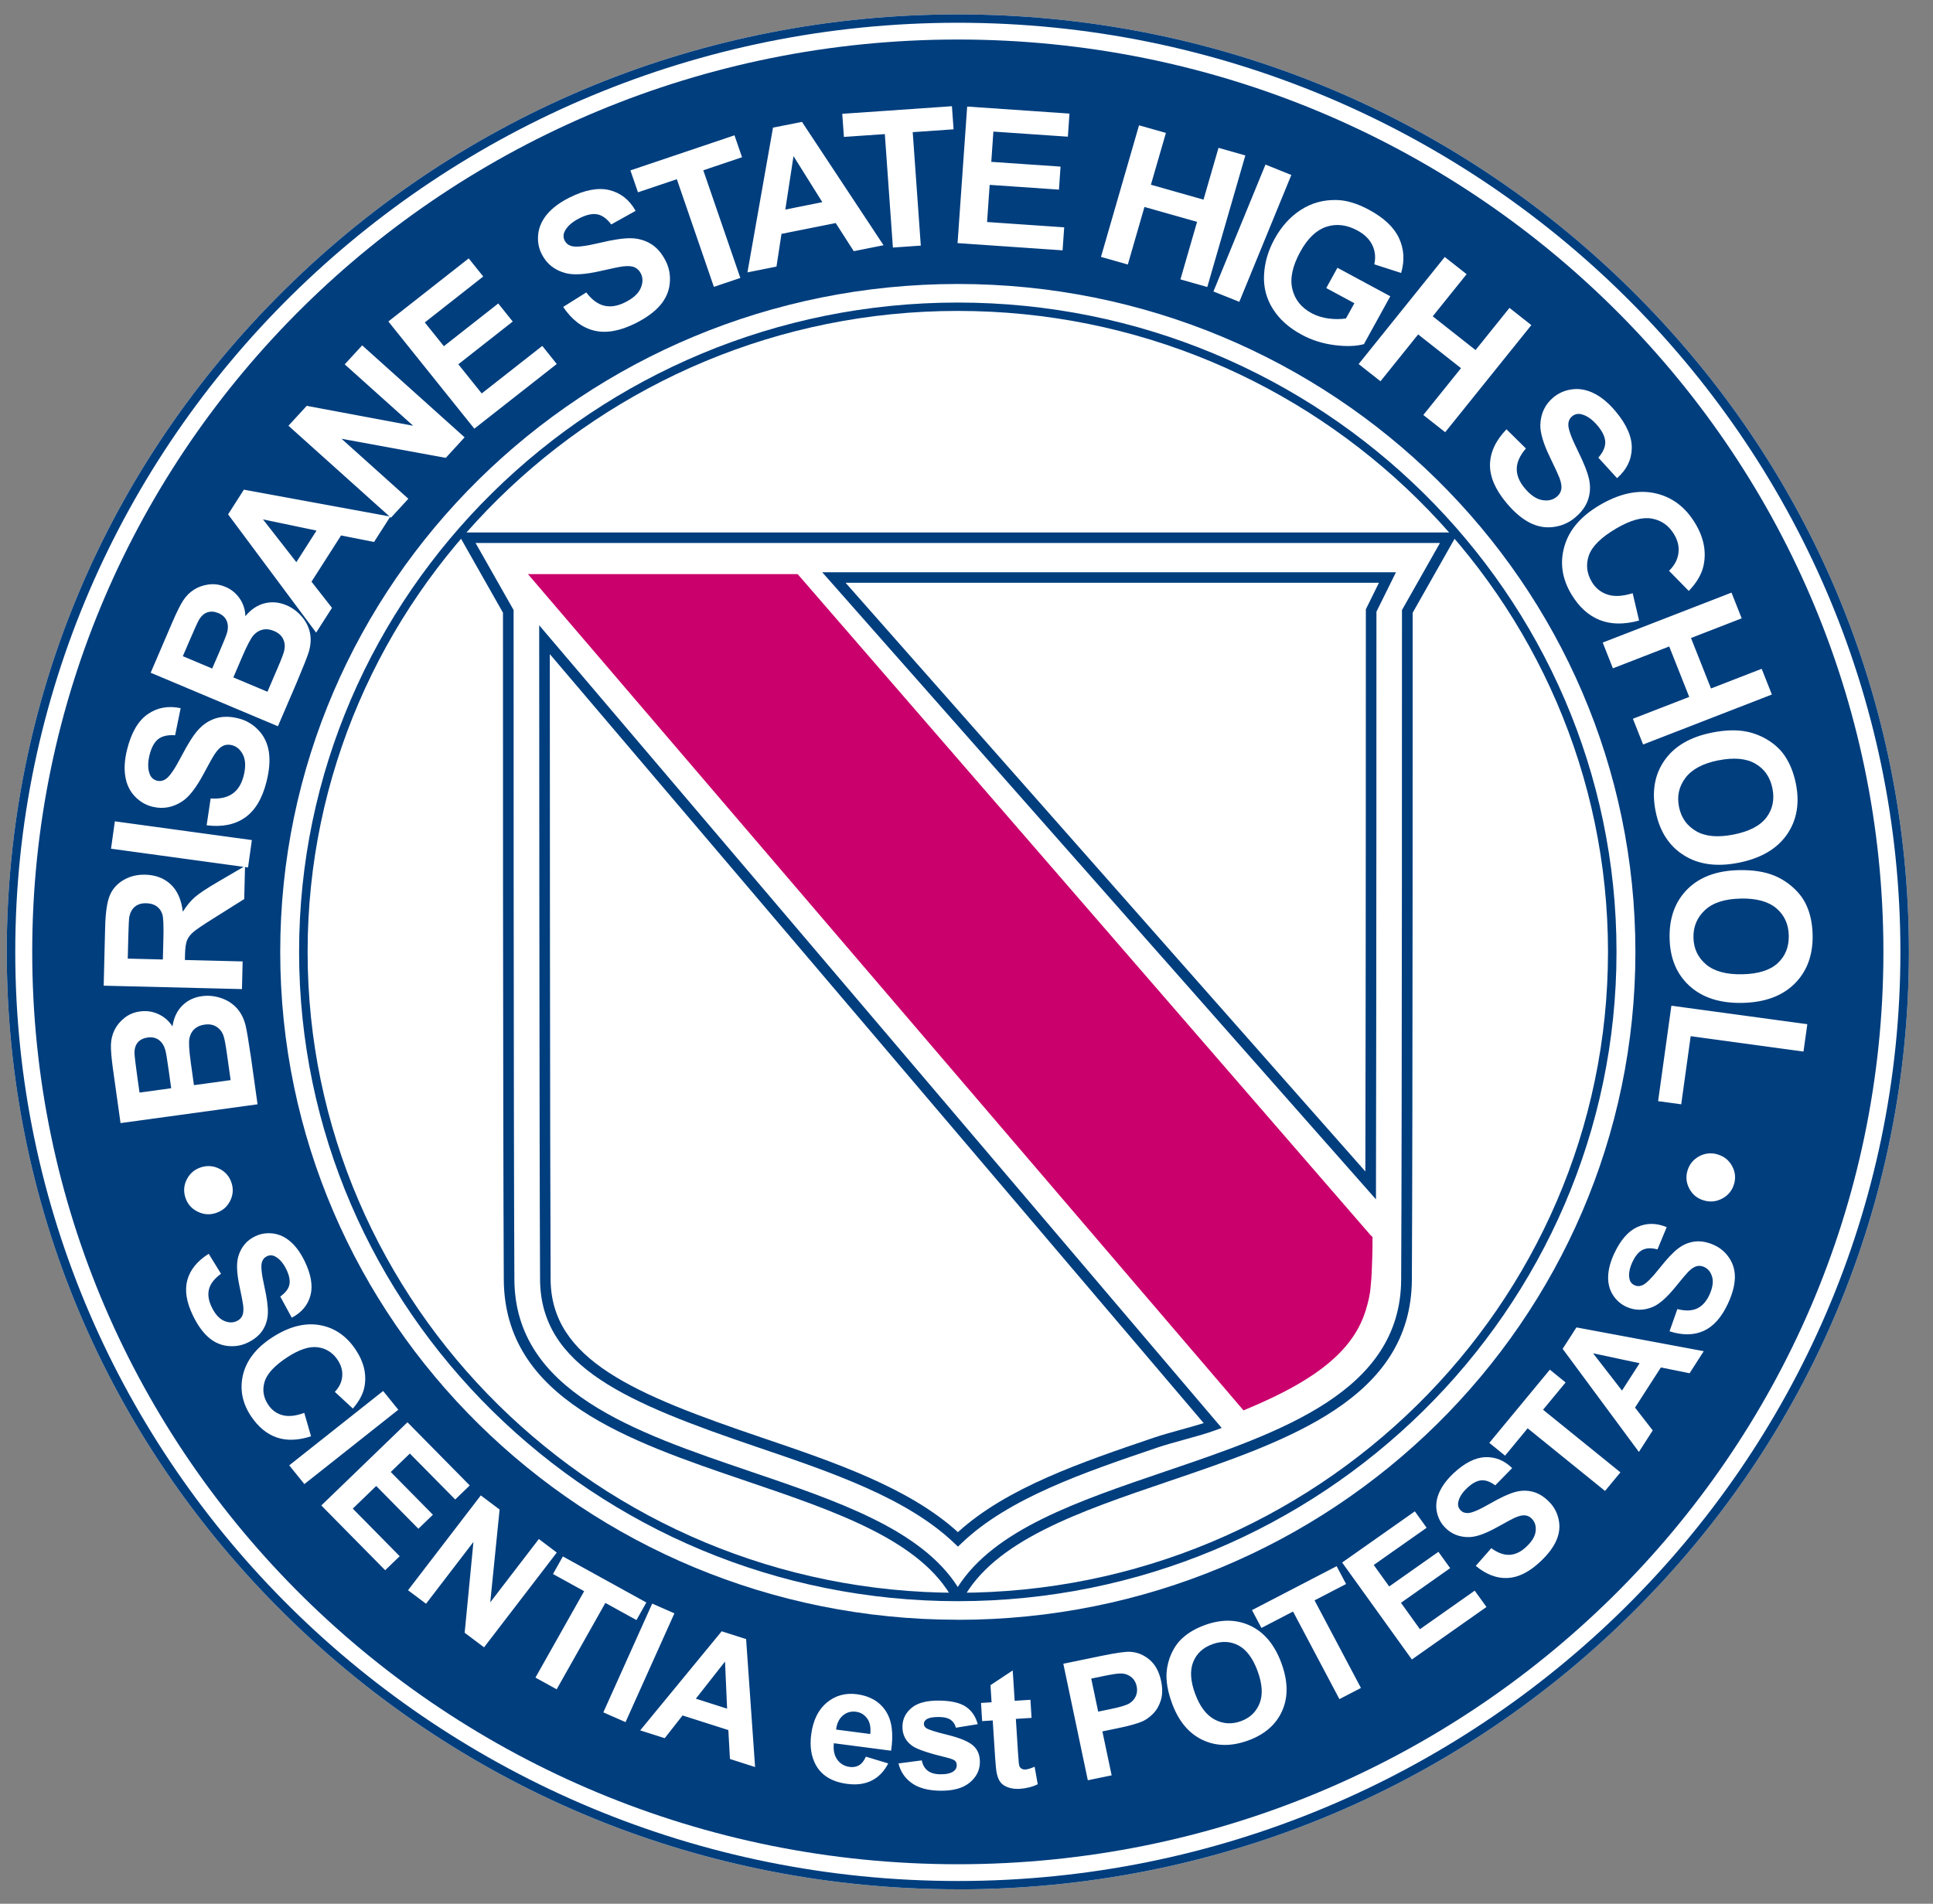
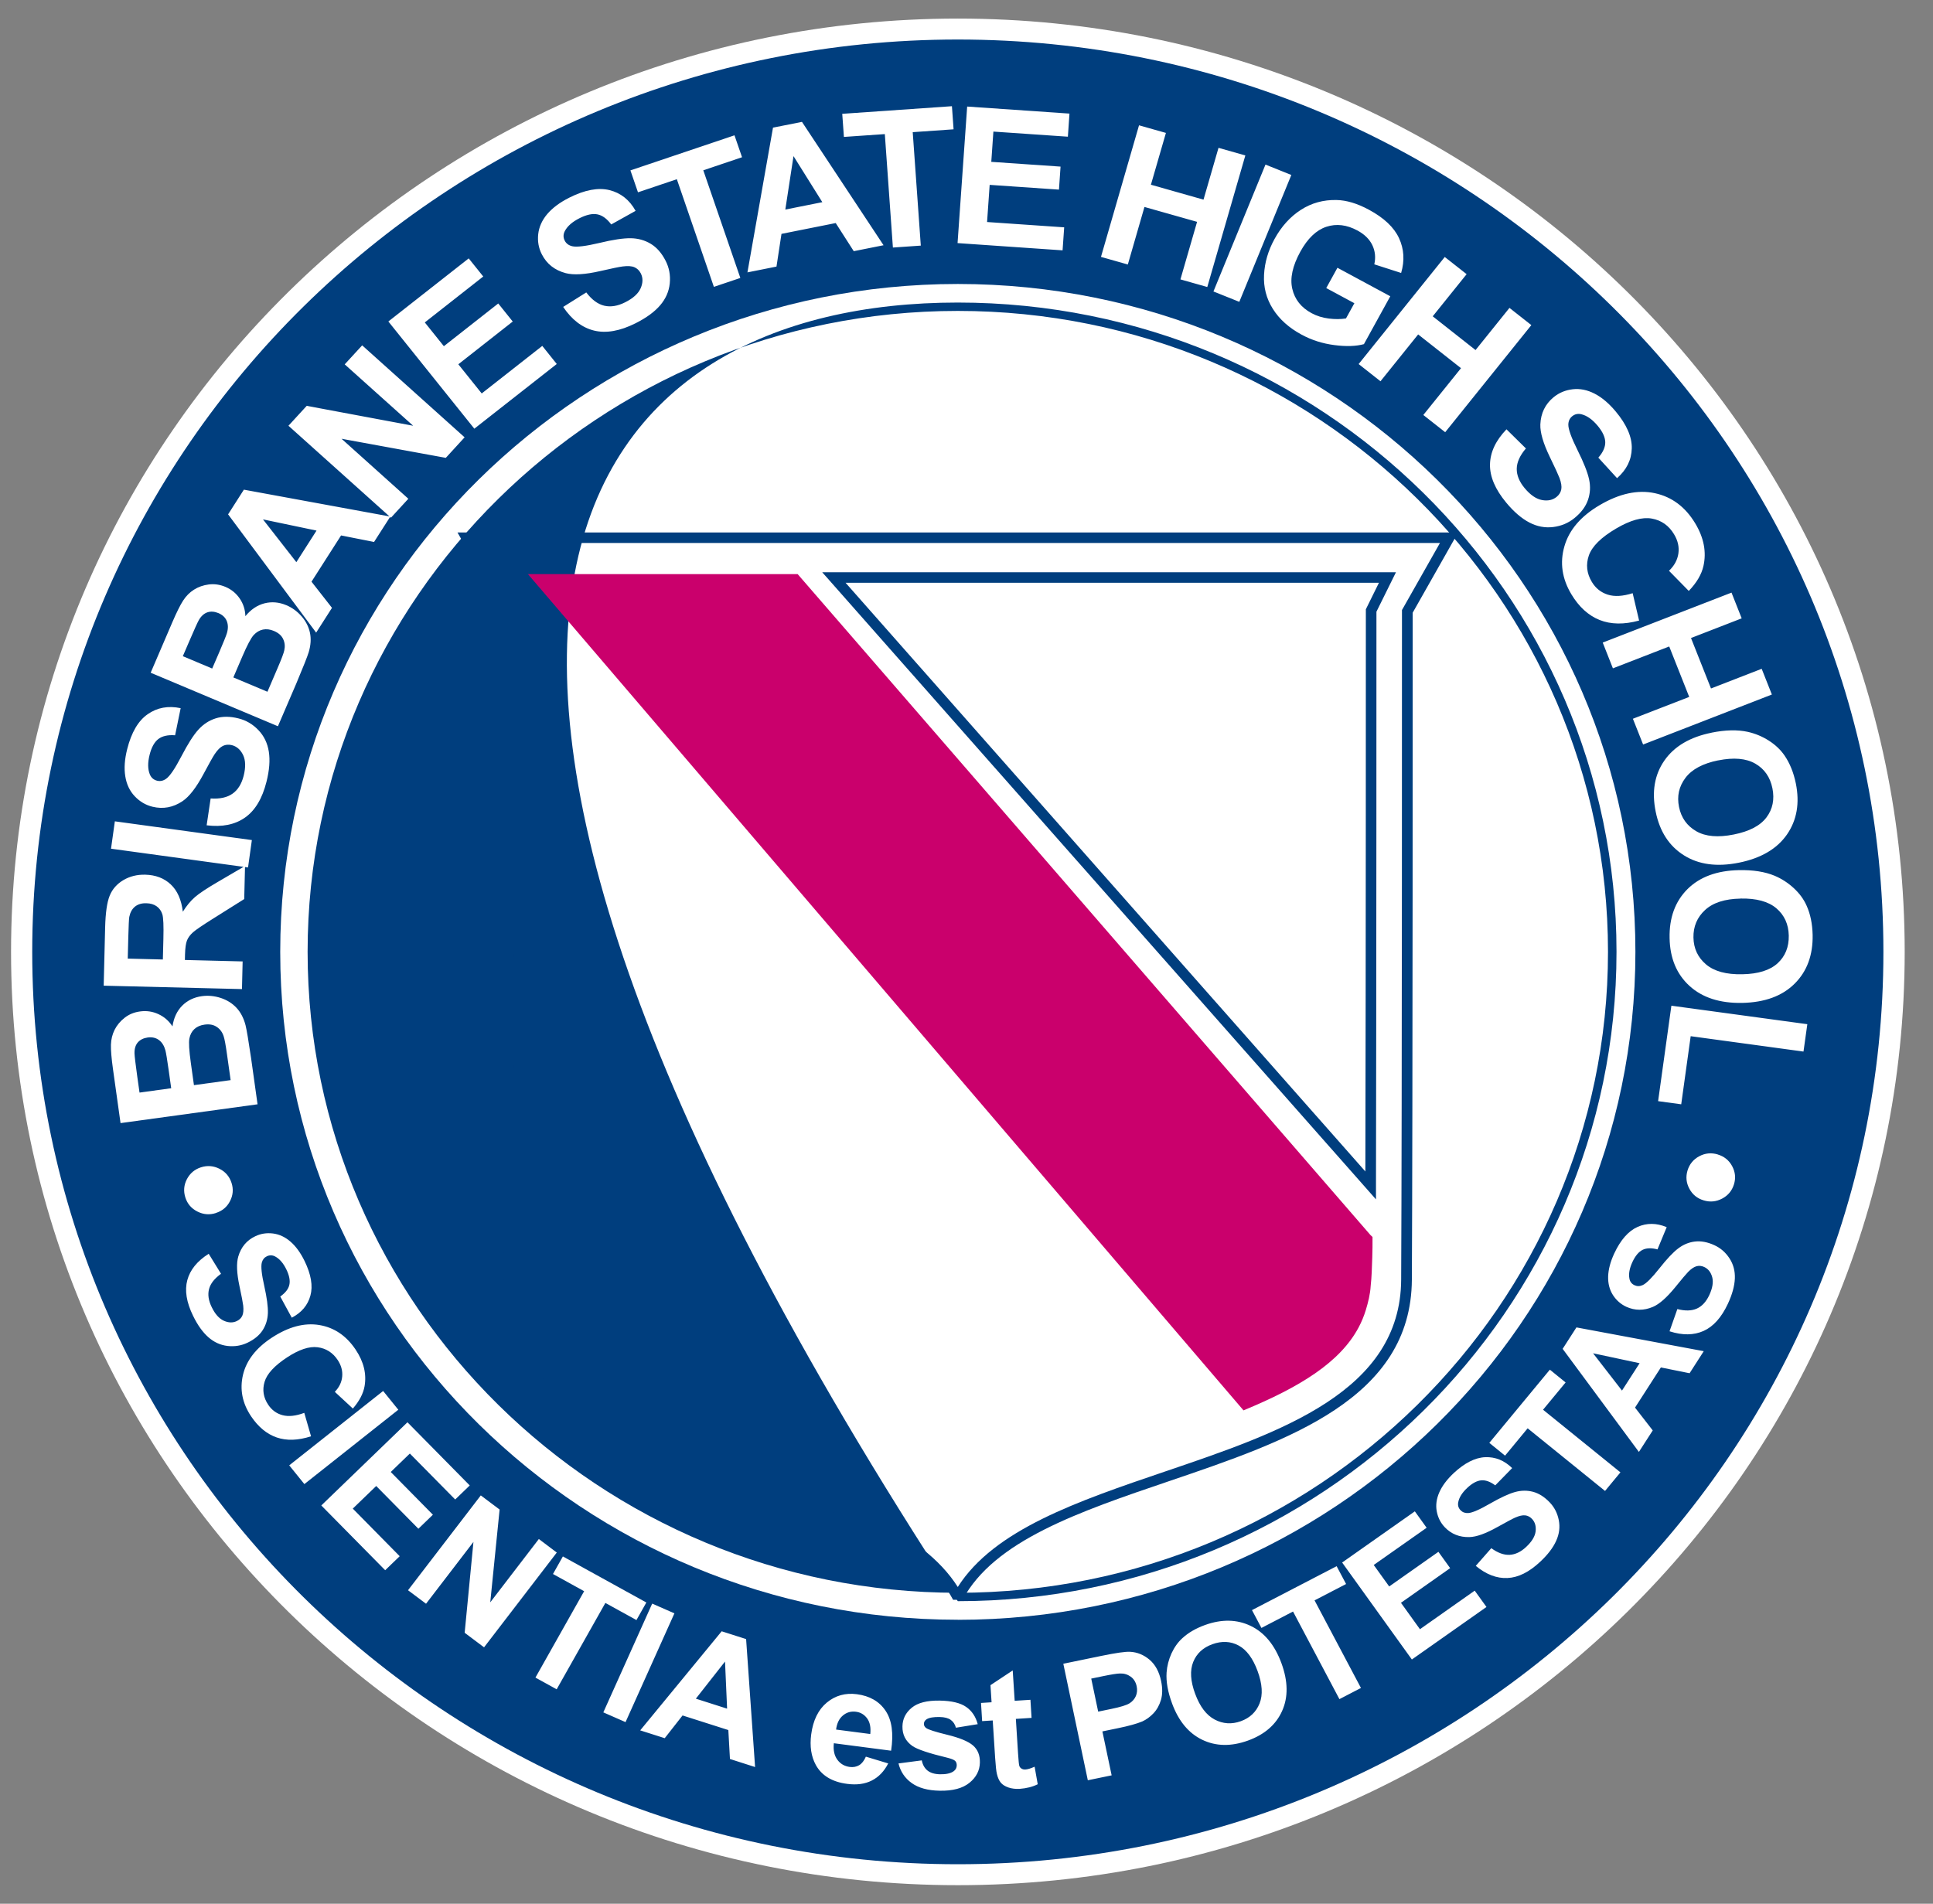
<svg xmlns="http://www.w3.org/2000/svg" width="67" height="66" viewBox="0 0 67 66" fill="none">
  <rect x="0" y="0" width="67" height="66" fill="#808080" stroke="none" />
  <g id="Group 44">
    <g id="Crest background">
      <path id="Vector" d="M33.201 65.356C51.325 65.356 66.019 50.869 66.019 33C66.019 15.13 51.325 0.644 33.201 0.644C15.076 0.644 0.383 15.13 0.383 33C0.383 50.869 15.076 65.356 33.201 65.356Z" fill="white" />
-       <path id="Vector_2" d="M33.2 65.499C24.395 65.499 16.116 62.119 9.89 55.98C3.663 49.842 0.234 41.681 0.234 33C0.234 24.319 3.663 16.156 9.89 10.019C16.115 3.88 24.393 0.499 33.2 0.499C42.006 0.499 50.282 3.88 56.509 10.019C62.736 16.158 66.165 24.319 66.165 33C66.165 41.681 62.736 49.842 56.509 55.981C50.282 62.12 42.004 65.501 33.2 65.501V65.499ZM33.2 0.789C15.185 0.789 0.529 15.239 0.529 33C0.529 50.761 15.185 65.211 33.2 65.211C51.214 65.211 65.87 50.761 65.87 33C65.87 15.239 51.212 0.789 33.2 0.789Z" fill="white" />
    </g>
    <g id="Outer outline">
-       <path id="Vector_3" d="M33.2 65.499C24.395 65.499 16.116 62.119 9.89 55.98C3.663 49.842 0.234 41.681 0.234 33C0.234 24.319 3.663 16.156 9.89 10.019C16.115 3.88 24.393 0.499 33.2 0.499C42.006 0.499 50.282 3.88 56.509 10.019C62.736 16.158 66.165 24.319 66.165 33C66.165 41.681 62.736 49.842 56.509 55.981C50.282 62.12 42.004 65.501 33.2 65.501V65.499ZM33.2 0.789C15.185 0.789 0.529 15.239 0.529 33C0.529 50.761 15.185 65.211 33.2 65.211C51.214 65.211 65.87 50.761 65.87 33C65.87 15.239 51.212 0.789 33.2 0.789Z" fill="#003E7E" />
-     </g>
+       </g>
    <g id="Text background">
      <path id="Vector_4" d="M33.199 1.37C15.48 1.37 1.117 15.531 1.117 33C1.117 50.469 15.48 64.63 33.199 64.63C50.918 64.63 65.281 50.469 65.281 33C65.281 15.531 50.916 1.37 33.199 1.37ZM33.199 56.154C20.228 56.154 9.713 45.787 9.713 32.999C9.713 20.21 20.228 9.845 33.199 9.845C46.17 9.845 56.685 20.212 56.685 33C56.685 45.789 46.17 56.156 33.199 56.156V56.154Z" fill="#003E7E" />
    </g>
    <g id="Text">
      <path id="Vector_5" d="M4.178 38.936L3.915 37.057C3.863 36.685 3.84 36.405 3.845 36.218C3.851 36.031 3.894 35.858 3.973 35.7C4.053 35.542 4.168 35.404 4.319 35.285C4.471 35.166 4.649 35.092 4.855 35.065C5.077 35.034 5.291 35.065 5.492 35.159C5.694 35.252 5.856 35.394 5.978 35.584C6.022 35.286 6.135 35.046 6.316 34.864C6.497 34.683 6.725 34.573 6.999 34.535C7.215 34.506 7.432 34.526 7.65 34.597C7.867 34.668 8.05 34.782 8.196 34.938C8.341 35.093 8.447 35.295 8.511 35.543C8.55 35.699 8.614 36.079 8.703 36.684L8.927 38.284L4.178 38.936ZM4.836 37.878L5.934 37.727L5.847 37.105C5.795 36.734 5.757 36.505 5.734 36.417C5.691 36.257 5.617 36.137 5.51 36.057C5.402 35.977 5.273 35.948 5.12 35.968C4.973 35.989 4.859 36.045 4.778 36.137C4.697 36.23 4.659 36.356 4.662 36.517C4.665 36.613 4.697 36.884 4.759 37.331L4.836 37.876V37.878ZM6.724 37.62L7.994 37.446L7.87 36.566C7.823 36.224 7.782 36.009 7.75 35.919C7.704 35.781 7.625 35.675 7.511 35.6C7.398 35.524 7.258 35.498 7.089 35.522C6.946 35.542 6.83 35.591 6.74 35.674C6.65 35.755 6.592 35.864 6.565 36C6.537 36.135 6.555 36.42 6.615 36.852L6.722 37.618L6.724 37.62ZM8.387 34.29L3.594 34.172L3.644 32.155C3.657 31.649 3.709 31.28 3.801 31.054C3.893 30.826 4.051 30.646 4.274 30.513C4.497 30.381 4.75 30.317 5.035 30.324C5.394 30.333 5.689 30.445 5.917 30.66C6.147 30.874 6.287 31.191 6.337 31.608C6.465 31.404 6.603 31.237 6.752 31.105C6.902 30.974 7.165 30.799 7.544 30.578L8.493 30.023L8.465 31.169L7.404 31.836C7.026 32.073 6.786 32.235 6.687 32.324C6.589 32.412 6.519 32.507 6.48 32.607C6.441 32.707 6.419 32.868 6.413 33.087L6.409 33.281L8.41 33.331L8.387 34.288V34.29ZM5.645 33.264L5.663 32.556C5.675 32.096 5.663 31.809 5.626 31.694C5.589 31.579 5.525 31.488 5.43 31.42C5.336 31.353 5.217 31.317 5.073 31.314C4.911 31.309 4.78 31.349 4.678 31.431C4.577 31.514 4.512 31.633 4.481 31.788C4.468 31.865 4.458 32.099 4.447 32.486L4.428 33.233L5.645 33.264ZM8.597 30.073L3.848 29.423L3.981 28.474L8.73 29.124L8.597 30.073ZM7.163 28.608L7.301 27.681C7.622 27.703 7.875 27.647 8.06 27.515C8.246 27.385 8.374 27.177 8.446 26.894C8.521 26.595 8.513 26.353 8.424 26.17C8.334 25.988 8.203 25.874 8.032 25.832C7.922 25.805 7.82 25.815 7.728 25.858C7.635 25.903 7.539 25.998 7.442 26.143C7.376 26.243 7.246 26.474 7.052 26.838C6.802 27.305 6.561 27.617 6.328 27.774C6.001 27.994 5.654 28.058 5.285 27.968C5.048 27.91 4.843 27.788 4.67 27.605C4.496 27.421 4.387 27.192 4.343 26.915C4.297 26.637 4.319 26.323 4.409 25.969C4.555 25.391 4.792 24.986 5.121 24.759C5.451 24.529 5.831 24.46 6.262 24.551L6.069 25.491C5.82 25.472 5.626 25.516 5.489 25.62C5.352 25.725 5.249 25.909 5.185 26.17C5.117 26.44 5.12 26.666 5.193 26.846C5.241 26.962 5.324 27.035 5.445 27.066C5.555 27.093 5.661 27.07 5.761 26.997C5.891 26.904 6.066 26.645 6.287 26.22C6.509 25.794 6.703 25.487 6.874 25.298C7.043 25.11 7.243 24.979 7.474 24.905C7.706 24.831 7.968 24.831 8.262 24.905C8.528 24.97 8.759 25.105 8.955 25.31C9.151 25.513 9.271 25.764 9.318 26.06C9.364 26.356 9.338 26.704 9.236 27.105C9.09 27.686 8.842 28.1 8.491 28.345C8.141 28.59 7.698 28.679 7.163 28.612V28.608ZM5.223 23.321L5.972 21.575C6.121 21.23 6.246 20.977 6.347 20.821C6.449 20.663 6.575 20.536 6.725 20.442C6.876 20.346 7.046 20.287 7.238 20.262C7.429 20.238 7.62 20.265 7.812 20.345C8.018 20.432 8.184 20.567 8.309 20.75C8.434 20.933 8.499 21.137 8.505 21.362C8.697 21.128 8.918 20.98 9.168 20.916C9.419 20.853 9.67 20.874 9.926 20.982C10.126 21.066 10.303 21.195 10.452 21.366C10.602 21.539 10.699 21.729 10.743 21.935C10.787 22.142 10.773 22.369 10.699 22.614C10.652 22.768 10.509 23.126 10.272 23.691L9.633 25.178L5.221 23.322L5.223 23.321ZM6.335 22.748L7.355 23.177L7.604 22.6C7.751 22.256 7.838 22.041 7.864 21.953C7.912 21.794 7.91 21.654 7.86 21.53C7.81 21.407 7.713 21.316 7.572 21.256C7.435 21.199 7.308 21.189 7.19 21.228C7.073 21.268 6.974 21.356 6.893 21.495C6.846 21.578 6.733 21.828 6.555 22.243L6.337 22.749L6.335 22.748ZM8.09 23.486L9.27 23.982L9.62 23.165C9.757 22.848 9.834 22.642 9.853 22.549C9.885 22.408 9.872 22.276 9.814 22.154C9.757 22.032 9.65 21.939 9.492 21.873C9.36 21.817 9.233 21.802 9.114 21.826C8.995 21.851 8.887 21.915 8.793 22.016C8.699 22.119 8.566 22.37 8.394 22.772L8.088 23.485L8.09 23.486ZM13.529 17.909L12.965 18.789L11.822 18.563L10.797 20.166L11.507 21.073L10.958 21.932L7.906 17.832L8.453 16.976L13.532 17.909H13.529ZM10.973 18.395L9.115 18.006L10.272 19.489L10.971 18.395H10.973ZM13.55 17.948L9.998 14.76L10.631 14.07L14.321 14.76L11.948 12.632L12.553 11.973L16.104 15.161L15.452 15.873L11.838 15.211L14.154 17.291L13.55 17.949V17.948ZM16.441 14.862L13.461 11.145L16.246 8.958L16.75 9.586L14.724 11.178L15.385 12.002L17.27 10.521L17.772 11.147L15.886 12.629L16.697 13.64L18.796 11.992L19.298 12.619L16.441 14.862ZM19.521 10.64L20.321 10.138C20.513 10.392 20.722 10.545 20.943 10.598C21.165 10.651 21.407 10.612 21.669 10.48C21.947 10.341 22.126 10.177 22.207 9.99C22.288 9.802 22.29 9.631 22.209 9.474C22.157 9.374 22.084 9.305 21.989 9.264C21.894 9.223 21.76 9.215 21.585 9.237C21.465 9.252 21.204 9.306 20.799 9.399C20.278 9.518 19.882 9.541 19.61 9.47C19.227 9.369 18.951 9.151 18.78 8.816C18.669 8.601 18.628 8.367 18.655 8.118C18.683 7.868 18.787 7.636 18.968 7.421C19.151 7.207 19.405 7.017 19.735 6.851C20.272 6.581 20.736 6.496 21.126 6.591C21.516 6.689 21.819 6.928 22.031 7.31L21.186 7.781C21.037 7.582 20.878 7.466 20.708 7.432C20.537 7.397 20.331 7.442 20.088 7.564C19.838 7.69 19.667 7.839 19.577 8.012C19.52 8.124 19.518 8.234 19.575 8.344C19.626 8.444 19.713 8.508 19.835 8.537C19.991 8.573 20.303 8.534 20.774 8.423C21.245 8.309 21.607 8.256 21.861 8.259C22.116 8.263 22.347 8.327 22.555 8.452C22.762 8.576 22.934 8.772 23.071 9.041C23.195 9.283 23.243 9.544 23.215 9.824C23.187 10.104 23.076 10.358 22.88 10.586C22.684 10.814 22.4 11.021 22.029 11.207C21.489 11.478 21.009 11.562 20.593 11.461C20.176 11.359 19.819 11.085 19.52 10.64H19.521ZM24.744 9.945L23.46 6.213L22.113 6.667L21.851 5.907L25.458 4.691L25.72 5.451L24.377 5.904L25.661 9.636L24.744 9.945ZM30.625 8.502L29.592 8.708L28.967 7.733L27.087 8.108L26.914 9.242L25.907 9.443L26.793 4.425L27.797 4.225L30.625 8.502ZM28.503 7.009L27.504 5.412L27.22 7.265L28.502 7.009H28.503ZM30.949 8.582L30.669 4.649L29.251 4.747L29.193 3.946L32.995 3.682L33.052 4.483L31.636 4.582L31.916 8.515L30.95 8.582H30.949ZM33.19 8.428L33.523 3.694L37.069 3.938L37.014 4.739L34.432 4.562L34.359 5.611L36.76 5.776L36.705 6.574L34.303 6.409L34.213 7.697L36.886 7.881L36.83 8.679L33.192 8.428H33.19ZM38.161 8.906L39.48 4.344L40.412 4.608L39.892 6.404L41.715 6.921L42.235 5.125L43.165 5.389L41.846 9.95L40.915 9.686L41.492 7.691L39.668 7.175L39.092 9.17L38.161 8.906ZM42.06 10.103L43.863 5.706L44.759 6.066L42.956 10.464L42.058 10.104L42.06 10.103ZM45.97 9.985L46.357 9.283L48.189 10.271L47.275 11.931C47.003 12.005 46.663 12.017 46.254 11.964C45.845 11.912 45.467 11.792 45.119 11.604C44.679 11.367 44.345 11.069 44.119 10.709C43.892 10.349 43.791 9.956 43.813 9.527C43.835 9.097 43.957 8.684 44.178 8.283C44.416 7.849 44.721 7.513 45.09 7.275C45.459 7.037 45.871 6.924 46.325 6.934C46.671 6.941 47.044 7.053 47.448 7.271C47.97 7.552 48.319 7.881 48.492 8.257C48.666 8.633 48.691 9.035 48.565 9.463L47.635 9.164C47.688 8.927 47.665 8.705 47.567 8.499C47.468 8.293 47.296 8.124 47.052 7.992C46.681 7.791 46.32 7.748 45.973 7.862C45.626 7.977 45.325 8.264 45.072 8.723C44.8 9.218 44.706 9.649 44.793 10.016C44.878 10.383 45.102 10.663 45.461 10.857C45.639 10.953 45.836 11.015 46.054 11.043C46.27 11.07 46.47 11.069 46.653 11.04L46.944 10.512L45.97 9.987V9.985ZM47.092 12.621L50.077 8.909L50.835 9.505L49.66 10.966L51.144 12.136L52.32 10.674L53.078 11.271L50.092 14.984L49.334 14.387L50.64 12.764L49.155 11.594L47.849 13.218L47.092 12.621ZM52.219 14.886L52.89 15.547C52.682 15.789 52.576 16.024 52.572 16.249C52.569 16.475 52.66 16.7 52.847 16.924C53.046 17.162 53.246 17.299 53.449 17.336C53.651 17.373 53.821 17.336 53.957 17.224C54.044 17.153 54.096 17.066 54.116 16.966C54.135 16.864 54.114 16.732 54.054 16.57C54.011 16.458 53.901 16.217 53.721 15.847C53.49 15.37 53.38 14.992 53.39 14.715C53.406 14.325 53.559 14.009 53.852 13.769C54.041 13.615 54.26 13.524 54.513 13.495C54.765 13.466 55.016 13.517 55.268 13.646C55.52 13.775 55.763 13.98 55.998 14.26C56.382 14.718 56.569 15.148 56.559 15.545C56.55 15.944 56.379 16.288 56.049 16.577L55.4 15.866C55.564 15.679 55.643 15.499 55.64 15.328C55.636 15.155 55.548 14.965 55.374 14.757C55.194 14.543 55.01 14.412 54.819 14.363C54.697 14.331 54.588 14.354 54.492 14.432C54.406 14.503 54.361 14.602 54.36 14.725C54.36 14.883 54.466 15.177 54.679 15.606C54.894 16.036 55.027 16.374 55.08 16.62C55.133 16.867 55.119 17.105 55.041 17.331C54.963 17.559 54.809 17.768 54.575 17.959C54.363 18.132 54.116 18.237 53.835 18.271C53.552 18.306 53.277 18.254 53.01 18.115C52.743 17.976 52.476 17.748 52.211 17.43C51.826 16.967 51.636 16.524 51.645 16.099C51.654 15.674 51.845 15.27 52.217 14.883L52.219 14.886ZM56.59 20.565L56.813 21.514C56.289 21.657 55.833 21.649 55.445 21.494C55.055 21.337 54.729 21.041 54.466 20.603C54.141 20.062 54.06 19.506 54.225 18.937C54.389 18.369 54.796 17.894 55.445 17.513C56.13 17.109 56.769 16.971 57.359 17.098C57.949 17.225 58.416 17.574 58.759 18.145C59.059 18.644 59.153 19.138 59.043 19.624C58.978 19.913 58.809 20.201 58.535 20.487L57.849 19.788C58.033 19.614 58.142 19.413 58.175 19.188C58.207 18.962 58.157 18.74 58.024 18.521C57.843 18.219 57.586 18.038 57.253 17.978C56.921 17.919 56.509 18.034 56.019 18.322C55.498 18.628 55.183 18.94 55.072 19.255C54.963 19.57 54.997 19.878 55.175 20.174C55.306 20.393 55.49 20.539 55.726 20.615C55.961 20.69 56.25 20.673 56.593 20.564L56.59 20.565ZM55.552 22.277L60.016 20.545L60.369 21.437L58.612 22.119L59.305 23.868L61.062 23.186L61.415 24.078L56.952 25.811L56.598 24.918L58.55 24.161L57.857 22.412L55.905 23.17L55.552 22.277ZM59.325 25.4C59.804 25.304 60.22 25.294 60.575 25.371C60.835 25.429 61.08 25.53 61.308 25.675C61.536 25.821 61.717 25.993 61.854 26.192C62.036 26.458 62.167 26.778 62.245 27.157C62.385 27.842 62.282 28.434 61.938 28.931C61.592 29.429 61.037 29.754 60.272 29.908C59.512 30.06 58.878 29.975 58.366 29.652C57.854 29.33 57.528 28.827 57.389 28.144C57.247 27.451 57.347 26.86 57.69 26.366C58.033 25.873 58.579 25.551 59.327 25.401L59.325 25.4ZM59.555 26.36C59.022 26.468 58.644 26.669 58.419 26.968C58.194 27.267 58.12 27.602 58.197 27.977C58.273 28.351 58.472 28.631 58.794 28.817C59.116 29.003 59.549 29.04 60.093 28.931C60.632 28.824 61.01 28.627 61.227 28.339C61.443 28.052 61.512 27.715 61.434 27.328C61.355 26.941 61.157 26.656 60.84 26.474C60.523 26.291 60.095 26.253 59.553 26.362L59.555 26.36ZM60.273 30.166C60.762 30.156 61.172 30.221 61.506 30.359C61.752 30.462 61.974 30.606 62.173 30.789C62.37 30.971 62.519 31.173 62.617 31.394C62.75 31.687 62.819 32.026 62.828 32.412C62.841 33.111 62.634 33.675 62.204 34.102C61.774 34.531 61.169 34.752 60.388 34.769C59.614 34.783 59.005 34.587 58.559 34.179C58.113 33.772 57.883 33.219 57.87 32.523C57.855 31.817 58.063 31.252 58.488 30.826C58.915 30.401 59.509 30.182 60.272 30.166H60.273ZM60.326 31.153C59.783 31.163 59.374 31.295 59.099 31.549C58.824 31.803 58.69 32.121 58.697 32.502C58.704 32.884 58.85 33.194 59.133 33.434C59.415 33.673 59.834 33.788 60.391 33.776C60.94 33.766 61.347 33.638 61.614 33.395C61.879 33.151 62.008 32.831 62.001 32.437C61.993 32.042 61.849 31.726 61.571 31.489C61.293 31.253 60.878 31.14 60.326 31.151V31.153ZM57.933 34.866L62.644 35.507L62.511 36.456L58.601 35.923L58.273 38.284L57.472 38.175L57.932 34.866H57.933ZM7.483 42.054C7.261 42.125 7.048 42.107 6.84 42.001C6.634 41.897 6.496 41.736 6.425 41.517C6.355 41.296 6.372 41.084 6.478 40.88C6.586 40.675 6.749 40.537 6.968 40.468C7.189 40.398 7.402 40.416 7.608 40.52C7.814 40.624 7.953 40.787 8.025 41.008C8.096 41.225 8.078 41.437 7.973 41.64C7.869 41.845 7.704 41.981 7.483 42.052V42.054ZM7.233 43.465L7.661 44.16C7.435 44.323 7.296 44.498 7.246 44.688C7.196 44.879 7.226 45.087 7.338 45.315C7.455 45.558 7.595 45.714 7.759 45.788C7.922 45.861 8.072 45.865 8.21 45.798C8.299 45.756 8.362 45.694 8.399 45.613C8.435 45.532 8.446 45.415 8.43 45.264C8.418 45.161 8.375 44.935 8.3 44.586C8.204 44.136 8.191 43.793 8.259 43.561C8.355 43.235 8.55 43 8.848 42.859C9.039 42.767 9.243 42.736 9.463 42.763C9.682 42.791 9.884 42.885 10.069 43.046C10.255 43.207 10.416 43.429 10.556 43.715C10.783 44.181 10.851 44.583 10.759 44.916C10.668 45.25 10.452 45.507 10.113 45.682L9.714 44.948C9.891 44.823 9.997 44.688 10.029 44.543C10.062 44.397 10.028 44.218 9.925 44.008C9.819 43.79 9.689 43.641 9.539 43.561C9.442 43.509 9.345 43.507 9.248 43.554C9.16 43.596 9.101 43.67 9.074 43.774C9.04 43.908 9.068 44.178 9.16 44.584C9.251 44.99 9.292 45.304 9.285 45.523C9.277 45.742 9.217 45.939 9.104 46.116C8.99 46.292 8.815 46.437 8.578 46.55C8.363 46.653 8.132 46.689 7.887 46.662C7.641 46.633 7.42 46.533 7.223 46.36C7.026 46.187 6.849 45.939 6.692 45.617C6.462 45.147 6.396 44.733 6.493 44.378C6.59 44.021 6.836 43.718 7.232 43.468L7.233 43.465ZM10.546 48.979L10.781 49.794C10.332 49.939 9.937 49.953 9.591 49.834C9.246 49.715 8.951 49.469 8.703 49.101C8.397 48.644 8.305 48.165 8.422 47.664C8.541 47.164 8.874 46.734 9.42 46.376C9.998 45.997 10.547 45.851 11.065 45.936C11.583 46.022 12.003 46.306 12.326 46.788C12.608 47.209 12.711 47.632 12.636 48.06C12.591 48.314 12.456 48.571 12.231 48.832L11.605 48.253C11.758 48.095 11.844 47.917 11.861 47.719C11.879 47.522 11.826 47.331 11.703 47.146C11.532 46.891 11.301 46.745 11.009 46.707C10.718 46.669 10.365 46.786 9.951 47.058C9.511 47.347 9.251 47.63 9.17 47.908C9.087 48.187 9.13 48.452 9.298 48.702C9.421 48.886 9.586 49.007 9.794 49.062C10.001 49.117 10.252 49.091 10.544 48.982L10.546 48.979ZM10.025 50.801L13.28 48.223L13.806 48.873L10.55 51.451L10.025 50.801ZM11.139 52.19L14.123 49.308L16.282 51.498L15.778 51.985L14.206 50.392L13.544 51.031L15.005 52.513L14.502 52.999L13.04 51.517L12.228 52.301L13.854 53.951L13.351 54.437L11.136 52.191L11.139 52.19ZM14.144 55.129L16.665 51.843L17.317 52.333L16.993 55.55L18.677 53.355L19.299 53.824L16.778 57.11L16.106 56.605L16.41 53.456L14.767 55.599L14.144 55.132V55.129ZM18.559 58.159L20.247 55.164L19.167 54.568L19.51 53.959L22.403 55.556L22.06 56.165L20.983 55.571L19.295 58.565L18.559 58.159ZM20.912 59.365L22.606 55.594L23.376 55.932L21.682 59.703L20.912 59.365ZM26.172 61.26L25.301 60.981L25.245 59.978L23.658 59.472L23.04 60.26L22.19 59.989L25.014 56.554L25.861 56.824L26.172 61.258V61.26ZM25.202 59.236L25.13 57.603L24.119 58.89L25.202 59.236ZM30.014 60.901L30.787 61.135C30.647 61.407 30.459 61.605 30.219 61.727C29.98 61.849 29.697 61.888 29.367 61.844C28.846 61.778 28.482 61.558 28.278 61.19C28.116 60.894 28.063 60.541 28.117 60.129C28.182 59.639 28.363 59.27 28.659 59.025C28.955 58.78 29.302 58.684 29.698 58.735C30.144 58.793 30.477 58.984 30.694 59.308C30.914 59.633 30.977 60.094 30.887 60.694L28.902 60.435C28.877 60.669 28.916 60.858 29.021 61.003C29.125 61.148 29.27 61.232 29.452 61.257C29.576 61.273 29.685 61.252 29.779 61.197C29.872 61.141 29.951 61.042 30.013 60.898L30.014 60.901ZM30.165 60.115C30.189 59.887 30.153 59.707 30.056 59.574C29.958 59.441 29.829 59.363 29.667 59.343C29.493 59.321 29.343 59.365 29.214 59.475C29.084 59.585 29.006 59.748 28.98 59.961L30.165 60.115ZM31.146 61.135L31.95 61.029C31.98 61.183 32.048 61.302 32.15 61.383C32.253 61.464 32.397 61.508 32.585 61.511C32.791 61.515 32.949 61.48 33.053 61.407C33.124 61.357 33.161 61.287 33.162 61.199C33.162 61.139 33.146 61.088 33.108 61.048C33.068 61.01 32.98 60.974 32.843 60.939C32.201 60.785 31.795 60.649 31.624 60.53C31.389 60.364 31.274 60.136 31.28 59.851C31.284 59.591 31.393 59.376 31.602 59.204C31.813 59.031 32.135 58.95 32.569 58.957C32.983 58.964 33.289 59.037 33.486 59.175C33.685 59.311 33.819 59.511 33.889 59.774L33.133 59.897C33.103 59.78 33.043 59.69 32.955 59.626C32.866 59.562 32.738 59.529 32.571 59.526C32.36 59.521 32.209 59.547 32.117 59.604C32.056 59.645 32.025 59.697 32.023 59.762C32.023 59.819 32.048 59.867 32.1 59.907C32.17 59.961 32.418 60.041 32.841 60.144C33.265 60.248 33.56 60.37 33.726 60.512C33.891 60.656 33.97 60.855 33.964 61.106C33.958 61.38 33.839 61.614 33.604 61.805C33.368 61.998 33.024 62.09 32.571 62.081C32.159 62.074 31.835 61.984 31.599 61.814C31.362 61.644 31.211 61.416 31.142 61.132L31.146 61.135ZM35.716 58.926L35.755 59.556L35.211 59.591L35.287 60.794C35.303 61.038 35.317 61.178 35.33 61.219C35.343 61.258 35.368 61.29 35.408 61.315C35.446 61.339 35.492 61.349 35.545 61.345C35.618 61.341 35.724 61.309 35.861 61.249L35.969 61.857C35.788 61.947 35.58 61.999 35.346 62.016C35.202 62.024 35.071 62.01 34.953 61.969C34.836 61.928 34.746 61.872 34.687 61.799C34.628 61.727 34.584 61.627 34.554 61.499C34.531 61.409 34.512 61.223 34.493 60.945L34.409 59.645L34.042 59.668L34.003 59.038L34.369 59.015L34.331 58.422L35.102 57.911L35.17 58.964L35.714 58.929L35.716 58.926ZM37.705 61.718L36.856 57.679L38.179 57.406C38.681 57.303 39.011 57.255 39.172 57.265C39.42 57.278 39.643 57.37 39.844 57.539C40.044 57.709 40.178 57.956 40.245 58.278C40.297 58.526 40.295 58.744 40.241 58.931C40.185 59.118 40.098 59.275 39.977 59.401C39.858 59.526 39.729 59.618 39.59 59.681C39.402 59.759 39.121 59.838 38.747 59.914L38.21 60.025L38.531 61.548L37.707 61.718H37.705ZM37.823 58.192L38.064 59.339L38.516 59.246C38.841 59.179 39.053 59.114 39.155 59.048C39.255 58.983 39.327 58.9 39.371 58.797C39.414 58.694 39.424 58.584 39.399 58.464C39.368 58.317 39.299 58.204 39.192 58.127C39.084 58.05 38.962 58.012 38.822 58.017C38.719 58.018 38.52 58.05 38.223 58.111L37.824 58.194L37.823 58.192ZM40.622 59.045C40.476 58.651 40.415 58.297 40.435 57.986C40.451 57.757 40.509 57.535 40.604 57.323C40.702 57.111 40.827 56.933 40.983 56.792C41.189 56.602 41.452 56.45 41.771 56.335C42.348 56.128 42.875 56.138 43.352 56.368C43.829 56.598 44.184 57.029 44.416 57.66C44.646 58.287 44.654 58.838 44.44 59.315C44.226 59.793 43.83 60.135 43.255 60.343C42.672 60.553 42.144 60.543 41.671 60.315C41.197 60.087 40.849 59.665 40.622 59.047V59.045ZM41.427 58.725C41.589 59.164 41.813 59.46 42.101 59.613C42.389 59.765 42.691 59.785 43.006 59.672C43.321 59.559 43.539 59.353 43.658 59.056C43.777 58.758 43.755 58.384 43.59 57.934C43.427 57.49 43.206 57.194 42.93 57.046C42.653 56.898 42.351 56.884 42.025 57.001C41.698 57.119 41.477 57.323 41.358 57.618C41.24 57.911 41.262 58.281 41.427 58.726V58.725ZM46.426 58.906L44.818 55.869L43.723 56.438L43.395 55.82L46.329 54.297L46.657 54.915L45.564 55.482L47.172 58.519L46.426 58.906ZM48.937 57.532L46.52 54.17L49.04 52.396L49.449 52.965L47.615 54.255L48.151 55L49.857 53.799L50.264 54.365L48.559 55.566L49.217 56.482L51.115 55.145L51.523 55.711L48.938 57.531L48.937 57.532ZM51.15 54.288L51.69 53.673C51.916 53.837 52.126 53.913 52.325 53.903C52.523 53.893 52.715 53.802 52.9 53.628C53.097 53.443 53.206 53.264 53.227 53.087C53.247 52.911 53.205 52.767 53.1 52.657C53.032 52.586 52.955 52.545 52.865 52.535C52.775 52.525 52.66 52.55 52.52 52.611C52.425 52.653 52.22 52.763 51.905 52.938C51.501 53.165 51.177 53.282 50.932 53.288C50.59 53.297 50.304 53.184 50.077 52.946C49.932 52.793 49.839 52.609 49.799 52.394C49.76 52.18 49.789 51.961 49.888 51.737C49.986 51.514 50.151 51.293 50.383 51.074C50.763 50.719 51.128 50.533 51.478 50.518C51.829 50.504 52.139 50.629 52.413 50.896L51.827 51.495C51.654 51.366 51.492 51.308 51.342 51.321C51.191 51.334 51.03 51.421 50.857 51.582C50.679 51.749 50.575 51.914 50.544 52.081C50.523 52.188 50.55 52.28 50.625 52.358C50.693 52.429 50.781 52.461 50.89 52.455C51.028 52.447 51.28 52.339 51.643 52.129C52.007 51.92 52.297 51.786 52.51 51.727C52.724 51.667 52.932 51.665 53.136 51.718C53.339 51.772 53.531 51.894 53.712 52.082C53.877 52.254 53.982 52.46 54.029 52.7C54.076 52.941 54.047 53.179 53.939 53.417C53.833 53.655 53.648 53.898 53.384 54.144C53.002 54.503 52.623 54.691 52.251 54.707C51.879 54.725 51.512 54.584 51.152 54.286L51.15 54.288ZM55.632 51.688L52.95 49.517L52.167 50.465L51.621 50.022L53.72 47.484L54.266 47.927L53.484 48.873L56.166 51.044L55.633 51.688H55.632ZM59.054 46.843L58.563 47.608L57.568 47.407L56.672 48.799L57.286 49.59L56.806 50.336L54.163 46.762L54.641 46.019L59.054 46.843ZM56.831 47.26L55.218 46.916L56.22 48.209L56.831 47.26ZM57.868 46.153L58.139 45.383C58.41 45.453 58.635 45.447 58.815 45.366C58.996 45.285 59.138 45.128 59.246 44.899C59.359 44.655 59.393 44.448 59.347 44.276C59.3 44.105 59.208 43.988 59.069 43.924C58.98 43.883 58.891 43.874 58.804 43.898C58.718 43.921 58.62 43.986 58.513 44.095C58.441 44.169 58.291 44.346 58.066 44.625C57.774 44.983 57.517 45.211 57.293 45.307C56.978 45.441 56.67 45.44 56.37 45.304C56.178 45.215 56.023 45.079 55.905 44.895C55.788 44.71 55.733 44.495 55.74 44.252C55.748 44.008 55.818 43.742 55.952 43.454C56.172 42.984 56.441 42.678 56.76 42.535C57.08 42.393 57.415 42.396 57.77 42.543L57.45 43.315C57.242 43.258 57.069 43.264 56.934 43.33C56.798 43.399 56.682 43.538 56.582 43.751C56.479 43.972 56.445 44.165 56.478 44.33C56.498 44.438 56.559 44.513 56.657 44.558C56.747 44.599 56.841 44.597 56.94 44.551C57.065 44.493 57.258 44.3 57.517 43.972C57.776 43.644 57.993 43.413 58.17 43.28C58.347 43.146 58.539 43.066 58.748 43.042C58.957 43.017 59.183 43.059 59.421 43.168C59.637 43.267 59.812 43.419 59.946 43.625C60.08 43.831 60.142 44.063 60.132 44.324C60.121 44.584 60.041 44.877 59.889 45.202C59.668 45.675 59.387 45.989 59.049 46.141C58.709 46.293 58.316 46.298 57.87 46.154L57.868 46.153ZM59.539 40.024C59.762 40.09 59.929 40.225 60.038 40.427C60.147 40.63 60.169 40.841 60.101 41.06C60.033 41.28 59.896 41.446 59.692 41.553C59.486 41.662 59.272 41.682 59.052 41.615C58.831 41.549 58.664 41.415 58.556 41.212C58.447 41.01 58.425 40.799 58.492 40.577C58.56 40.358 58.694 40.194 58.898 40.085C59.102 39.976 59.315 39.956 59.539 40.022V40.024Z" fill="white" />
    </g>
    <g id="Inner ouline">
-       <path id="Vector_6" d="M33.198 55.51C20.608 55.51 10.367 45.411 10.367 32.998C10.367 20.586 20.608 10.489 33.198 10.489C45.788 10.489 56.03 20.587 56.03 32.998C56.03 45.41 45.787 55.51 33.198 55.51ZM33.198 10.779C20.772 10.779 10.662 20.747 10.662 32.998C10.662 45.25 20.772 55.219 33.198 55.219C45.625 55.219 55.735 45.252 55.735 32.998C55.735 20.745 45.625 10.779 33.198 10.779Z" fill="#003E7E" />
+       <path id="Vector_6" d="M33.198 55.51C10.367 20.586 20.608 10.489 33.198 10.489C45.788 10.489 56.03 20.587 56.03 32.998C56.03 45.41 45.787 55.51 33.198 55.51ZM33.198 10.779C20.772 10.779 10.662 20.747 10.662 32.998C10.662 45.25 20.772 55.219 33.198 55.219C45.625 55.219 55.735 45.252 55.735 32.998C55.735 20.745 45.625 10.779 33.198 10.779Z" fill="#003E7E" />
    </g>
    <g id="Shield">
      <g id="Group">
        <path id="Vector_7" d="M33.036 55.462C31.938 53.409 28.996 52.409 25.881 51.35C21.753 49.947 17.484 48.496 17.462 44.358C17.431 38.587 17.432 22.246 17.434 21.242L15.857 18.46H50.541L48.965 21.242C48.965 22.246 48.968 38.589 48.937 44.358C48.915 48.496 44.646 49.947 40.518 51.35C37.402 52.409 34.461 53.409 33.363 55.462H33.038H33.036ZM16.484 18.824L17.802 21.149V21.197C17.802 21.368 17.799 38.435 17.829 44.359C17.85 48.241 21.993 49.648 26 51.01C29.046 52.046 31.932 53.026 33.198 55.018C34.464 53.027 37.349 52.046 40.396 51.01C44.403 49.649 48.546 48.241 48.566 44.359C48.597 38.437 48.594 21.369 48.594 21.197V21.149L49.911 18.824H16.484Z" fill="#003E7E" />
-         <path id="Vector_8" d="M33.203 53.619L33.075 53.497C31.44 51.934 28.823 51.045 26.294 50.185C21.728 48.634 18.735 47.389 18.719 44.353C18.694 39.551 18.689 22.349 18.689 22.176V21.677L42.345 49.504L42.1 49.594C41.812 49.7 41.428 49.806 41.056 49.908C40.727 49.999 40.388 50.092 40.114 50.185C37.583 51.045 34.966 51.933 33.332 53.497L33.204 53.619H33.203ZM19.057 22.675C19.057 25.552 19.063 40.012 19.085 44.352C19.1 47.149 21.996 48.342 26.413 49.842C28.918 50.694 31.506 51.573 33.203 53.117C34.9 51.572 37.488 50.693 39.993 49.842C40.277 49.746 40.621 49.651 40.956 49.558C41.219 49.485 41.488 49.41 41.722 49.337L19.056 22.675H19.057Z" fill="#003E7E" />
        <path id="Vector_9" d="M47.692 41.579L28.5 19.84H48.385L47.709 21.207C47.709 22.015 47.709 34.062 47.693 41.098V41.581L47.692 41.579ZM29.308 20.203L47.325 40.613C47.343 33.307 47.342 21.288 47.342 21.165V21.123L47.796 20.203H29.308Z" fill="#003E7E" />
      </g>
    </g>
    <g id="Cerise band">
      <path id="Vector_10" d="M47.573 42.884L47.501 42.816L46.796 42.002L27.647 19.903H18.299L43.101 48.895C45.042 48.094 46.441 47.238 47.09 46.022C47.193 45.829 47.277 45.626 47.342 45.413C47.421 45.149 47.493 44.873 47.51 44.574C47.545 44.277 47.551 43.946 47.564 43.601C47.572 43.411 47.575 43.062 47.573 42.885V42.884Z" fill="#CA006C" />
    </g>
  </g>
</svg>